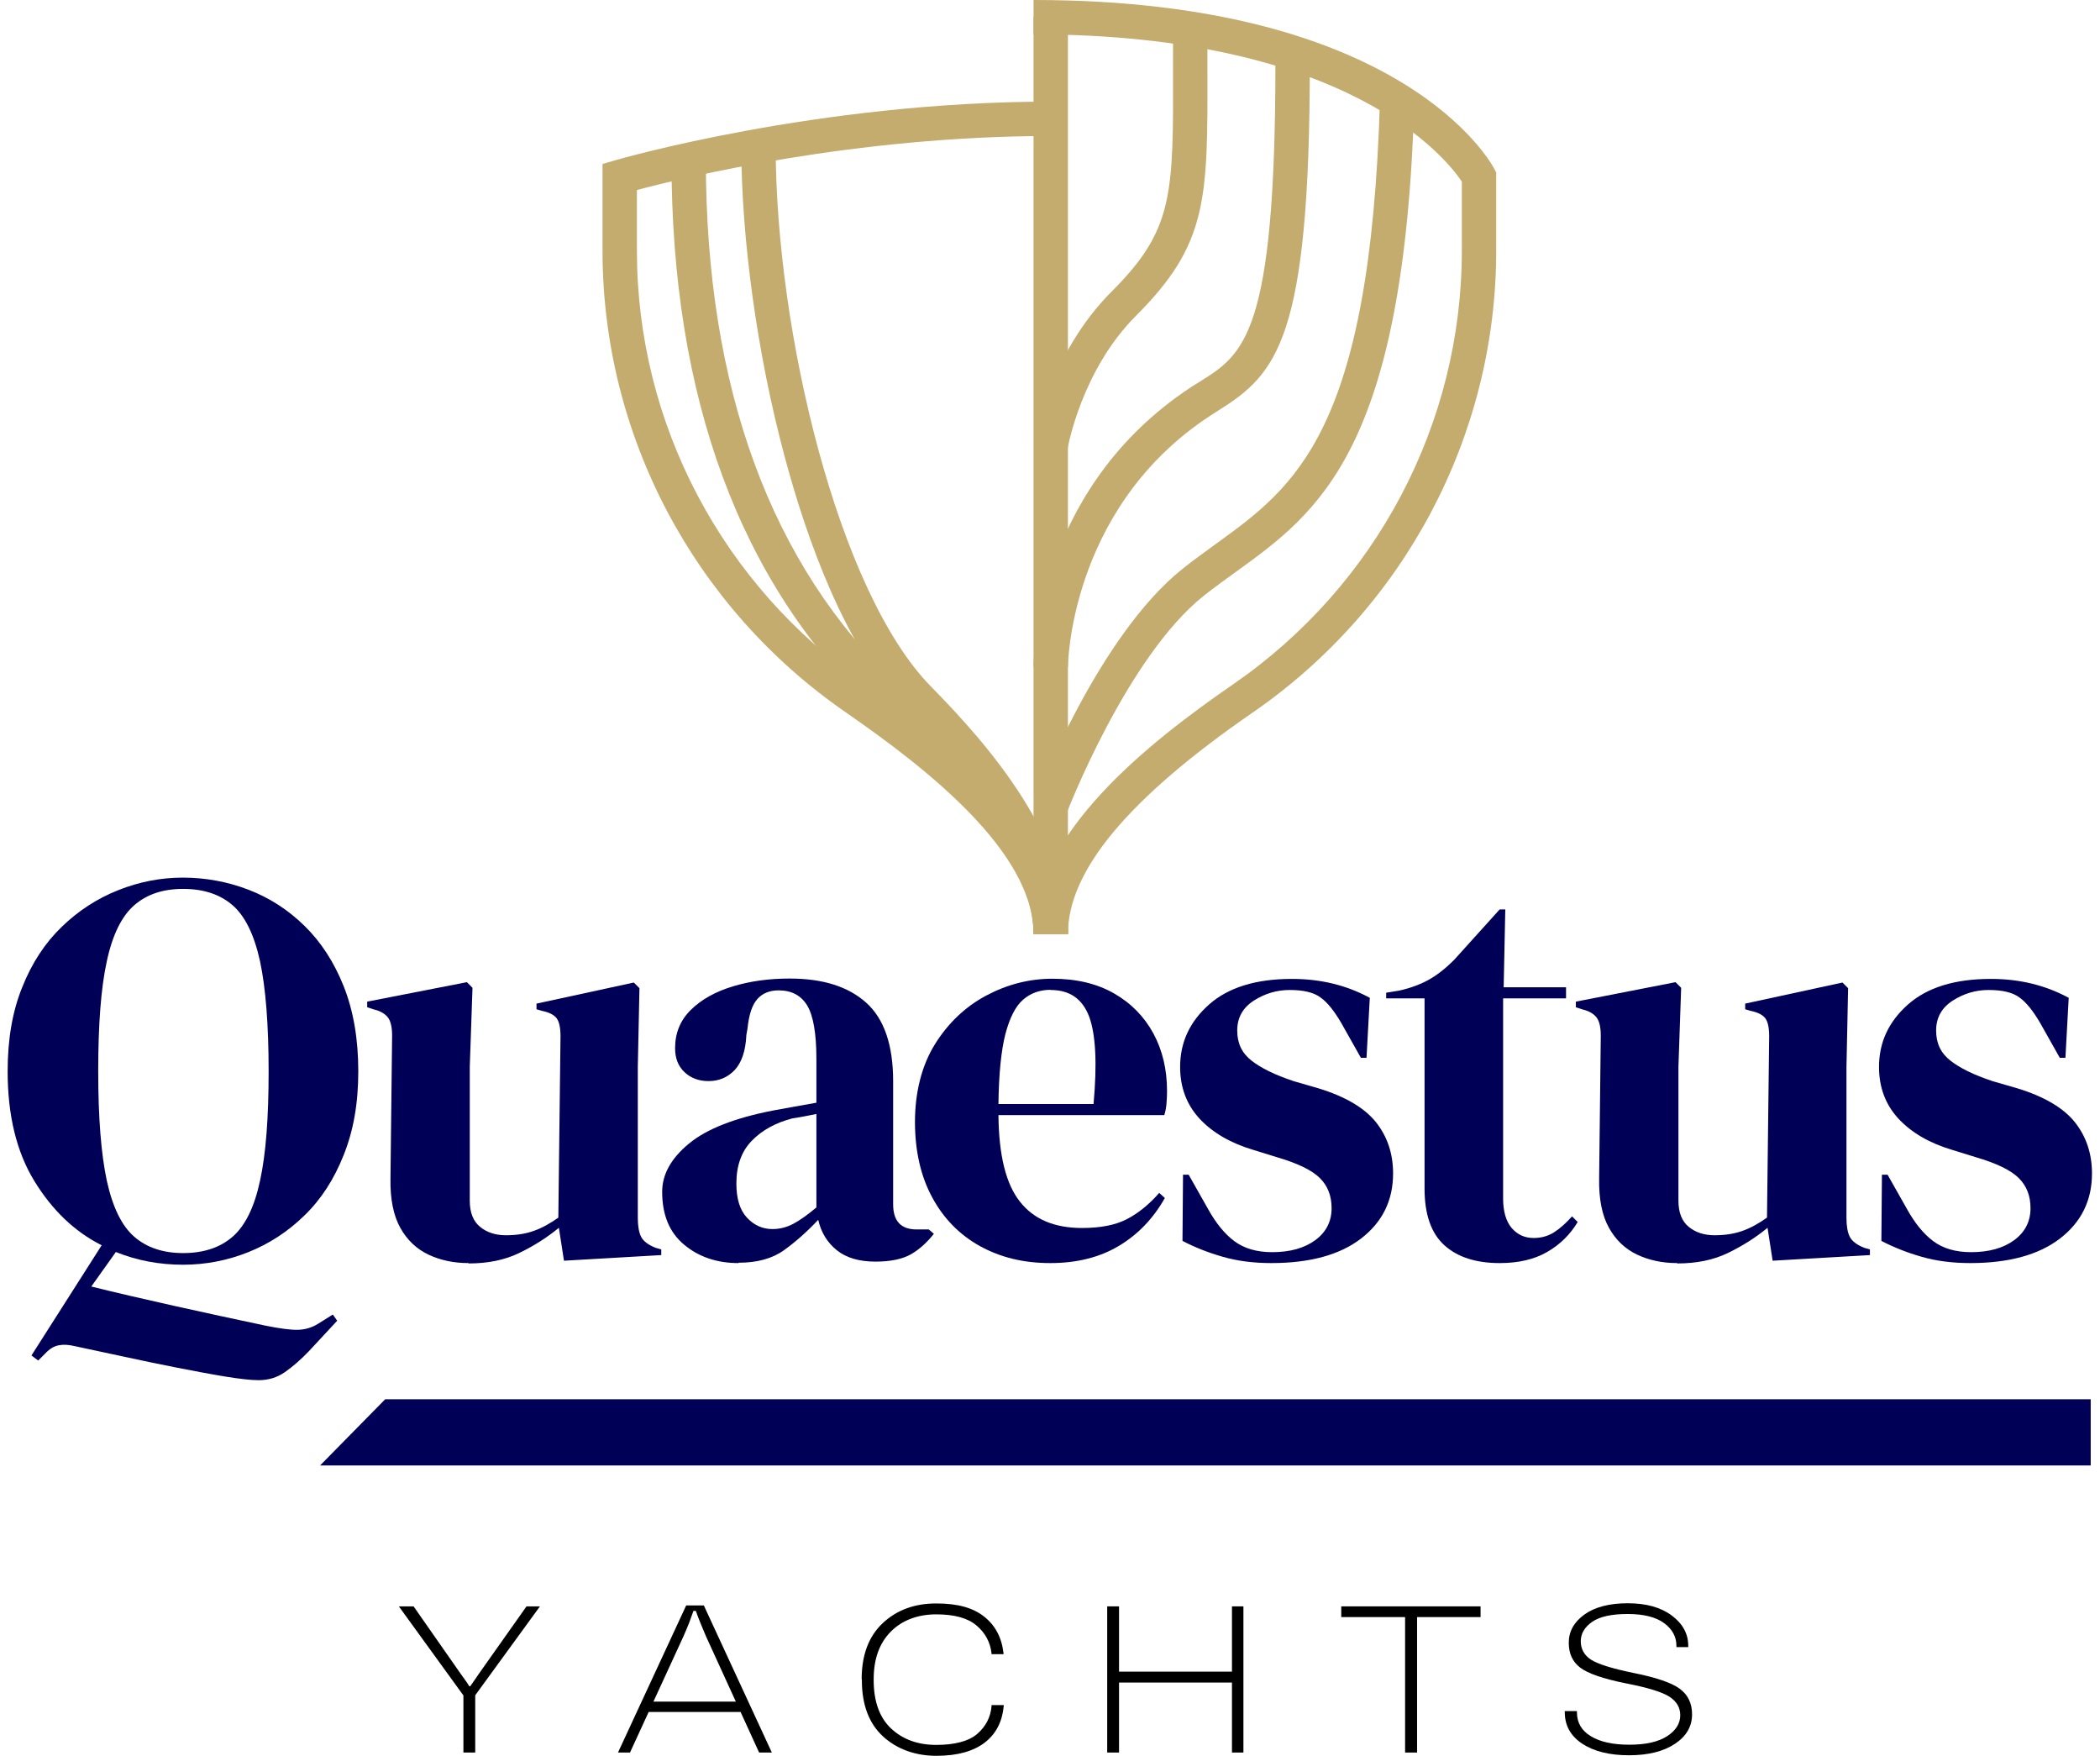
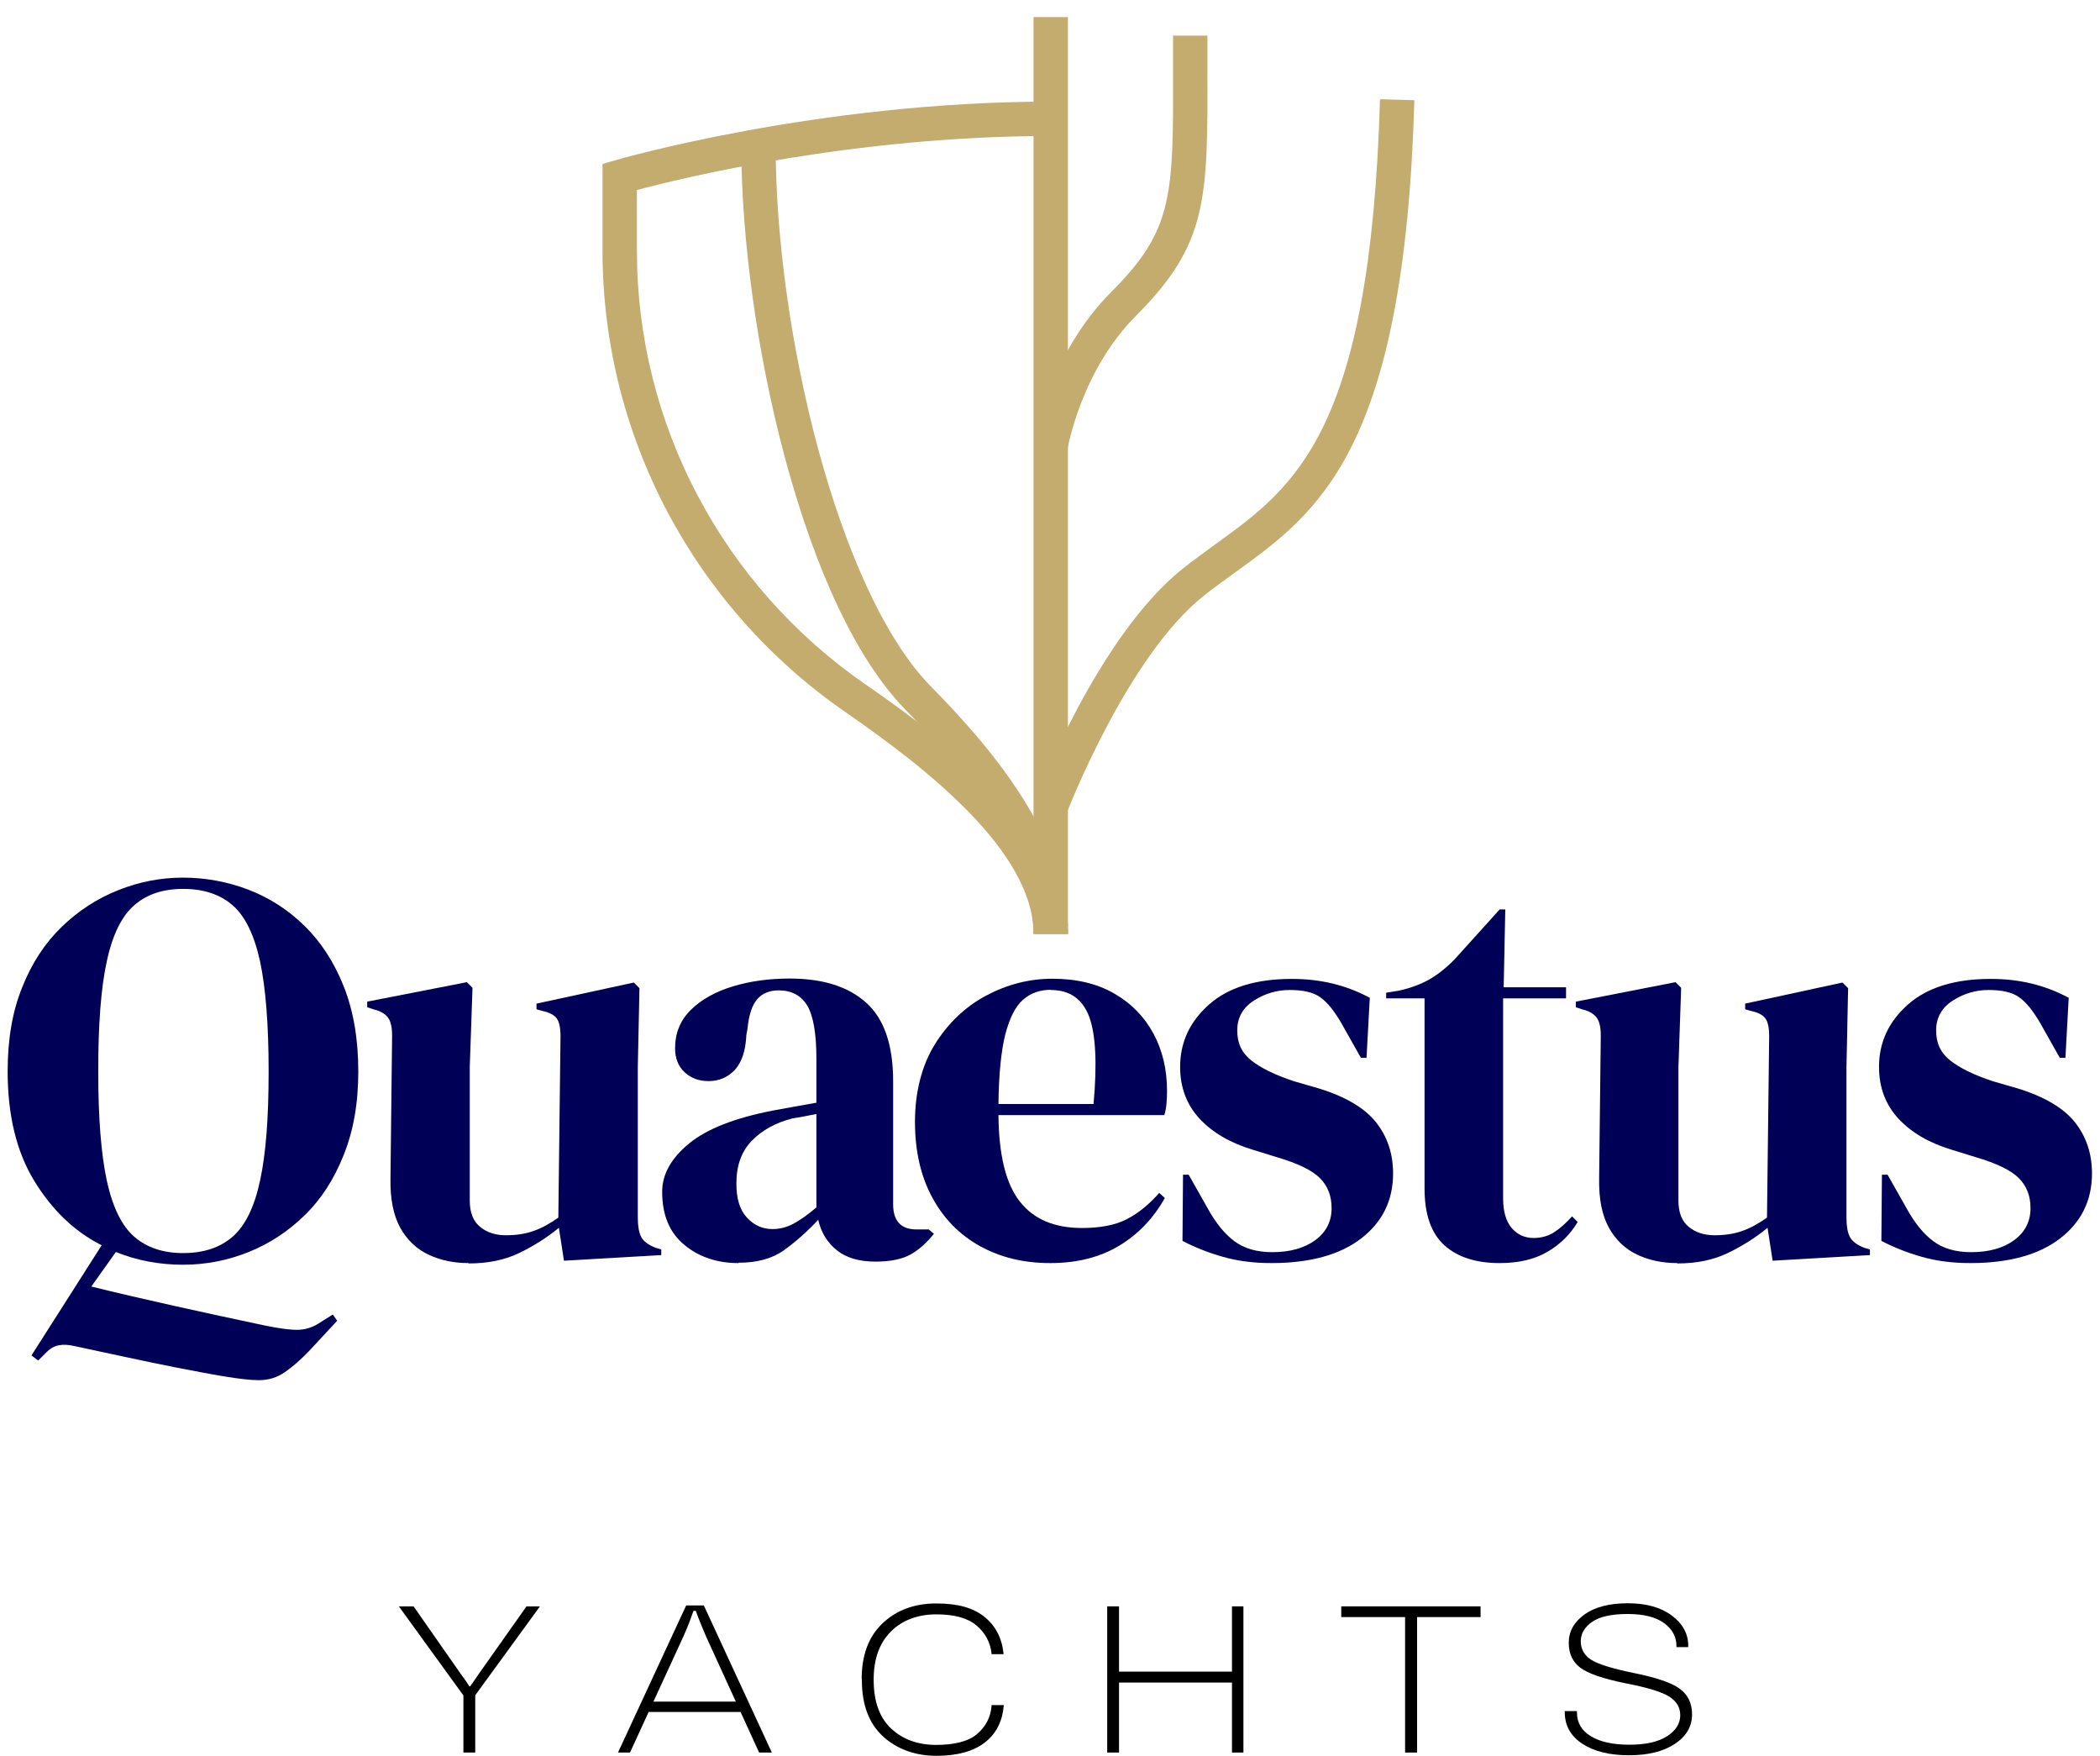
<svg xmlns="http://www.w3.org/2000/svg" width="134" height="112" viewBox="0 0 134 112" fill="none">
  <g clip-path="url(#clip0_2_75)">
-     <path d="M68.144 59.584H65.95C65.95 53.181 73.215 47.428 78.68 43.659C87.825 37.36 93.279 27.014 93.279 15.995V11.587C92.362 10.207 86.177 2.192 65.95 2.192V0C89.45 0 95.112 10.323 95.345 10.764L95.472 11.008V15.995C95.472 27.733 89.658 38.752 79.934 45.456C72.008 50.92 68.144 55.548 68.144 59.584Z" fill="#C4AB6E" />
    <path d="M68.143 59.584H65.95C65.95 54.33 59.115 49.006 53.986 45.456C44.25 38.741 38.447 27.733 38.447 15.995V10.462L39.236 10.23C39.364 10.196 52.117 6.484 67.052 6.484V8.676C54.531 8.676 43.6 11.332 40.641 12.121V16.007C40.641 27.026 46.095 37.36 55.239 43.67C61.25 47.823 68.155 53.379 68.155 59.596L68.143 59.584Z" fill="#C4AB6E" />
-     <path d="M68.144 59.584H65.95C65.95 54.852 61.053 50.247 56.725 46.187L55.843 45.352C47.221 37.21 42.846 25.367 42.846 10.184H45.039C45.039 24.752 49.182 36.05 57.351 43.763L58.233 44.598C62.875 48.96 68.144 53.912 68.144 59.584Z" fill="#C4AB6E" />
    <path d="M68.144 59.584H65.95C65.95 54.214 61.309 48.878 57.827 45.329C53.928 41.362 51.445 34.298 50.052 29.067C48.323 22.618 47.302 15.229 47.302 9.302H49.495C49.495 21.098 53.475 37.766 59.405 43.798C63.165 47.614 68.155 53.413 68.155 59.584H68.144Z" fill="#C4AB6E" />
    <path d="M68.062 51.871L66.019 51.094C66.182 50.664 70.093 40.562 75.454 36.293C76.162 35.725 76.881 35.215 77.578 34.704C82.649 31.039 87.442 27.571 88.057 6.333L90.25 6.391C89.612 28.707 84.146 32.663 78.866 36.479C78.193 36.966 77.496 37.465 76.823 37.998C71.915 41.896 68.108 51.766 68.062 51.871Z" fill="#C4AB6E" />
-     <path d="M68.144 42.545H65.95C65.95 42.105 66.055 31.584 75.524 25.019C75.884 24.764 76.232 24.544 76.58 24.335C79.377 22.583 81.384 21.308 81.384 4.037H83.578C83.578 21.667 81.466 23.848 77.74 26.191C77.427 26.388 77.102 26.597 76.766 26.829C68.236 32.744 68.144 42.453 68.144 42.545Z" fill="#C4AB6E" />
    <path d="M68.12 28.58L65.962 28.209C65.997 27.977 66.972 22.56 70.929 18.605C74.886 14.65 74.874 12.469 74.851 4.338C74.851 3.689 74.851 3.004 74.851 2.273H77.044C77.044 2.993 77.044 3.677 77.044 4.326C77.067 12.724 77.079 15.554 72.484 20.148C69.014 23.616 68.144 28.522 68.132 28.568L68.12 28.58Z" fill="#C4AB6E" />
    <path d="M68.144 1.09H65.95V59.085H68.144V1.09Z" fill="#C4AB6E" />
    <path d="M11.687 80.683C10.166 80.683 8.739 80.416 7.393 79.871L5.826 82.074C7.37 82.457 9.122 82.863 11.095 83.304C13.068 83.745 15.017 84.162 16.932 84.568C17.86 84.754 18.545 84.847 19.009 84.835C19.473 84.823 19.891 84.696 20.274 84.464L21.237 83.861L21.516 84.255L19.706 86.204C19.183 86.749 18.673 87.19 18.174 87.538C17.675 87.885 17.118 88.048 16.503 88.048C16.004 88.048 15.296 87.967 14.367 87.816C13.439 87.665 12.418 87.468 11.28 87.248C10.143 87.027 9.006 86.784 7.869 86.54C6.732 86.296 5.699 86.076 4.782 85.879C4.399 85.786 4.062 85.763 3.749 85.821C3.436 85.879 3.146 86.064 2.867 86.366L2.438 86.795L2.008 86.471L6.488 79.442C4.759 78.572 3.331 77.203 2.194 75.347C1.057 73.491 0.488 71.16 0.488 68.341C0.488 66.311 0.79 64.525 1.417 62.983C2.032 61.44 2.867 60.164 3.935 59.132C5.002 58.099 6.198 57.322 7.544 56.789C8.878 56.255 10.259 55.988 11.675 55.988C13.091 55.988 14.507 56.243 15.841 56.754C17.176 57.264 18.371 58.03 19.427 59.062C20.483 60.094 21.319 61.382 21.933 62.925C22.549 64.479 22.862 66.277 22.862 68.341C22.862 70.406 22.549 72.134 21.933 73.677C21.319 75.231 20.483 76.519 19.427 77.539C18.371 78.572 17.176 79.349 15.841 79.882C14.507 80.416 13.114 80.683 11.675 80.683H11.687ZM11.687 79.94C12.986 79.94 14.042 79.592 14.843 78.896C15.644 78.2 16.236 77.006 16.595 75.312C16.967 73.619 17.141 71.299 17.141 68.341C17.141 65.383 16.955 63.029 16.595 61.335C16.224 59.642 15.644 58.447 14.843 57.751C14.042 57.055 12.986 56.707 11.687 56.707C10.387 56.707 9.366 57.055 8.565 57.751C7.764 58.447 7.173 59.642 6.813 61.335C6.441 63.029 6.267 65.36 6.267 68.341C6.267 71.322 6.453 73.619 6.813 75.312C7.184 77.006 7.764 78.2 8.565 78.896C9.366 79.592 10.41 79.94 11.687 79.94Z" fill="#000056" />
    <path d="M29.894 80.578C28.966 80.578 28.119 80.404 27.353 80.045C26.587 79.685 25.984 79.117 25.543 78.328C25.102 77.539 24.893 76.484 24.916 75.185L25.02 66.068C25.02 65.523 24.928 65.128 24.742 64.896C24.556 64.664 24.255 64.49 23.86 64.398L23.431 64.258V63.899L29.79 62.658L30.15 63.017L29.976 68.051V76.6C29.976 77.354 30.196 77.91 30.637 78.27C31.078 78.629 31.623 78.803 32.285 78.803C32.946 78.803 33.538 78.711 34.06 78.525C34.583 78.34 35.105 78.05 35.627 77.678L35.766 66.114C35.766 65.569 35.685 65.186 35.523 64.966C35.36 64.746 35.047 64.583 34.594 64.49L34.234 64.386V64.026L40.443 62.681L40.803 63.041L40.698 68.074V77.69C40.698 78.212 40.768 78.618 40.907 78.896C41.046 79.175 41.36 79.418 41.836 79.604L42.195 79.708V80.068L35.987 80.427L35.662 78.328C34.884 78.966 34.037 79.499 33.12 79.94C32.204 80.381 31.136 80.601 29.906 80.601L29.894 80.578Z" fill="#000056" />
    <path d="M47.115 80.578C45.746 80.578 44.585 80.184 43.657 79.407C42.717 78.63 42.253 77.504 42.253 76.031C42.253 74.918 42.822 73.897 43.959 72.958C45.096 72.018 46.883 71.322 49.32 70.847C49.703 70.777 50.121 70.696 50.597 70.615C51.072 70.534 51.571 70.441 52.094 70.348V67.541C52.094 65.929 51.896 64.804 51.513 64.154C51.119 63.505 50.515 63.18 49.68 63.18C49.111 63.18 48.659 63.365 48.334 63.725C47.997 64.096 47.788 64.722 47.696 65.627L47.626 66.022C47.579 67.042 47.324 67.784 46.883 68.26C46.431 68.736 45.874 68.968 45.212 68.968C44.597 68.968 44.087 68.782 43.68 68.399C43.274 68.016 43.077 67.518 43.077 66.868C43.077 65.894 43.413 65.082 44.087 64.421C44.76 63.76 45.653 63.261 46.767 62.925C47.881 62.588 49.088 62.426 50.388 62.426C52.5 62.426 54.124 62.936 55.273 63.968C56.422 65.001 56.991 66.671 56.991 68.991V76.832C56.991 77.899 57.49 78.432 58.488 78.432H59.265L59.59 78.711C59.138 79.279 58.65 79.72 58.116 80.022C57.583 80.323 56.828 80.485 55.865 80.485C54.821 80.485 53.997 80.242 53.393 79.755C52.79 79.267 52.395 78.63 52.21 77.818C51.502 78.572 50.771 79.221 50.028 79.755C49.285 80.288 48.322 80.555 47.139 80.555L47.115 80.578ZM49.285 78.409C49.761 78.409 50.202 78.293 50.62 78.073C51.038 77.853 51.525 77.504 52.094 77.029V71.067C51.861 71.113 51.618 71.16 51.386 71.206C51.154 71.253 50.875 71.299 50.573 71.345C49.483 71.624 48.612 72.111 47.962 72.784C47.312 73.456 46.988 74.361 46.988 75.498C46.988 76.472 47.208 77.191 47.661 77.678C48.113 78.166 48.659 78.409 49.297 78.409H49.285Z" fill="#000056" />
    <path d="M67.145 62.438C68.689 62.438 70 62.751 71.091 63.377C72.182 64.003 73.017 64.862 73.597 65.929C74.178 67.007 74.468 68.225 74.468 69.606C74.468 69.861 74.456 70.128 74.433 70.406C74.41 70.673 74.363 70.916 74.294 71.137H63.71C63.733 73.689 64.186 75.533 65.08 76.658C65.962 77.783 67.284 78.34 69.037 78.34C70.221 78.34 71.184 78.154 71.915 77.771C72.646 77.389 73.331 76.832 73.969 76.101L74.329 76.426C73.597 77.725 72.623 78.746 71.404 79.476C70.186 80.207 68.724 80.578 67.018 80.578C65.312 80.578 63.849 80.219 62.538 79.5C61.239 78.781 60.217 77.748 59.486 76.391C58.755 75.046 58.384 73.433 58.384 71.566C58.384 69.698 58.813 67.97 59.66 66.613C60.507 65.256 61.61 64.212 62.944 63.505C64.279 62.797 65.683 62.438 67.157 62.438H67.145ZM67.041 63.145C66.356 63.145 65.764 63.354 65.288 63.771C64.801 64.189 64.43 64.92 64.151 65.975C63.884 67.031 63.733 68.515 63.71 70.429H69.779C70.012 67.854 69.919 65.998 69.501 64.862C69.072 63.725 68.259 63.157 67.052 63.157L67.041 63.145Z" fill="#000056" />
    <path d="M81.128 80.578C79.968 80.578 78.923 80.439 78.007 80.172C77.078 79.905 76.231 79.569 75.454 79.163L75.488 74.941H75.848L77.055 77.075C77.577 78.026 78.146 78.722 78.772 79.186C79.399 79.65 80.2 79.882 81.175 79.882C82.312 79.882 83.229 79.627 83.925 79.117C84.621 78.606 84.969 77.922 84.969 77.075C84.969 76.298 84.726 75.66 84.227 75.161C83.728 74.662 82.811 74.21 81.453 73.816L79.956 73.352C78.517 72.923 77.38 72.261 76.544 71.368C75.721 70.475 75.303 69.373 75.303 68.063C75.303 66.497 75.918 65.174 77.148 64.084C78.378 62.994 80.142 62.449 82.439 62.449C83.368 62.449 84.238 62.553 85.051 62.75C85.863 62.947 86.652 63.249 87.406 63.655L87.197 67.483H86.838L85.596 65.279C85.143 64.502 84.702 63.945 84.261 63.632C83.82 63.307 83.171 63.156 82.289 63.156C81.488 63.156 80.722 63.377 80.014 63.829C79.306 64.281 78.947 64.919 78.947 65.743C78.947 66.566 79.248 67.181 79.852 67.657C80.455 68.132 81.349 68.573 82.532 68.967L84.134 69.431C85.84 69.953 87.058 70.672 87.789 71.577C88.52 72.493 88.892 73.584 88.892 74.86C88.892 76.588 88.207 77.968 86.849 79.012C85.492 80.056 83.577 80.578 81.117 80.578H81.128Z" fill="#000056" />
    <path d="M95.692 80.578C94.172 80.578 93 80.195 92.165 79.441C91.329 78.688 90.9 77.481 90.9 75.823V63.69H88.451V63.33L89.298 63.191C90.029 63.029 90.668 62.785 91.201 62.484C91.735 62.182 92.257 61.764 92.78 61.243L95.692 58.018H96.052L95.948 62.982H99.928V63.69H95.913V76.46C95.913 77.284 96.099 77.91 96.458 78.34C96.83 78.769 97.294 78.978 97.862 78.978C98.362 78.978 98.802 78.85 99.174 78.606C99.557 78.363 99.928 78.026 100.311 77.597L100.671 77.957C100.195 78.757 99.545 79.395 98.721 79.871C97.897 80.346 96.888 80.578 95.704 80.578H95.692Z" fill="#000056" />
    <path d="M107.018 80.578C106.09 80.578 105.243 80.404 104.477 80.045C103.711 79.685 103.108 79.117 102.667 78.328C102.226 77.539 102.017 76.484 102.04 75.185L102.145 66.068C102.145 65.523 102.052 65.128 101.866 64.896C101.68 64.664 101.379 64.49 100.984 64.398L100.555 64.258V63.899L106.914 62.658L107.274 63.017L107.1 68.051V76.6C107.1 77.354 107.32 77.91 107.761 78.27C108.202 78.629 108.748 78.803 109.409 78.803C110.07 78.803 110.662 78.711 111.184 78.525C111.707 78.34 112.229 78.05 112.751 77.678L112.89 66.114C112.89 65.569 112.809 65.186 112.647 64.966C112.484 64.746 112.171 64.583 111.718 64.49L111.359 64.386V64.026L117.567 62.681L117.927 63.041L117.822 68.074V77.69C117.822 78.212 117.892 78.618 118.031 78.896C118.17 79.175 118.484 79.418 118.96 79.604L119.319 79.708V80.068L113.111 80.427L112.786 78.328C112.008 78.966 111.161 79.499 110.245 79.94C109.328 80.381 108.26 80.601 107.03 80.601L107.018 80.578Z" fill="#000056" />
    <path d="M125.725 80.578C124.564 80.578 123.52 80.439 122.603 80.172C121.675 79.905 120.828 79.569 120.05 79.163L120.085 74.941H120.445L121.652 77.075C122.174 78.026 122.743 78.722 123.369 79.186C123.996 79.65 124.797 79.882 125.771 79.882C126.909 79.882 127.825 79.627 128.522 79.117C129.218 78.606 129.566 77.922 129.566 77.075C129.566 76.298 129.322 75.66 128.823 75.161C128.324 74.662 127.408 74.21 126.05 73.816L124.553 73.352C123.114 72.923 121.977 72.261 121.141 71.368C120.317 70.475 119.899 69.373 119.899 68.063C119.899 66.497 120.514 65.174 121.745 64.084C122.975 62.994 124.739 62.449 127.036 62.449C127.965 62.449 128.835 62.553 129.647 62.75C130.46 62.947 131.249 63.249 132.003 63.655L131.794 67.483H131.434L130.193 65.279C129.74 64.502 129.299 63.945 128.858 63.632C128.417 63.307 127.767 63.156 126.885 63.156C126.085 63.156 125.319 63.377 124.611 63.829C123.903 64.281 123.543 64.919 123.543 65.743C123.543 66.566 123.845 67.181 124.448 67.657C125.052 68.132 125.945 68.573 127.129 68.967L128.73 69.431C130.436 69.953 131.655 70.672 132.386 71.577C133.117 72.493 133.488 73.584 133.488 74.86C133.488 76.588 132.804 77.968 131.446 79.012C130.088 80.056 128.173 80.578 125.713 80.578H125.725Z" fill="#000056" />
-     <path d="M133.407 93.488H20.425L24.579 89.266H133.407V93.488Z" fill="#000056" />
    <path d="M29.57 108.161L25.45 102.478H26.39L29.372 106.746C29.465 106.874 29.558 107.013 29.663 107.152C29.767 107.291 29.86 107.43 29.941 107.57H30.011C30.104 107.43 30.208 107.291 30.301 107.152C30.394 107.013 30.487 106.874 30.579 106.746L33.597 102.478H34.455L30.324 108.149V111.803H29.57V108.161Z" fill="black" />
    <path d="M43.785 102.419H44.911L49.251 111.803H48.439L45.05 104.391C44.923 104.09 44.806 103.8 44.691 103.533C44.586 103.266 44.482 103.011 44.4 102.767H44.249C44.168 102.999 44.075 103.255 43.971 103.533C43.867 103.811 43.739 104.09 43.611 104.391L40.2 111.803H39.434L43.785 102.419ZM41.372 108.555H47.406L47.766 109.216H41.023L41.372 108.555Z" fill="black" />
    <path d="M54.983 107.117C54.983 105.575 55.436 104.38 56.33 103.545C57.223 102.71 58.36 102.292 59.741 102.292C61.122 102.292 62.085 102.57 62.793 103.127C63.501 103.684 63.919 104.461 64.035 105.47V105.528H63.269V105.47C63.188 104.763 62.863 104.159 62.306 103.695C61.749 103.22 60.89 102.988 59.741 102.988C58.592 102.988 57.583 103.348 56.852 104.078C56.121 104.809 55.749 105.818 55.749 107.129V107.175C55.749 108.544 56.121 109.576 56.863 110.272C57.606 110.968 58.569 111.316 59.741 111.316C60.913 111.316 61.819 111.084 62.364 110.608C62.909 110.133 63.211 109.541 63.269 108.845V108.776H64.047V108.845C63.954 109.831 63.559 110.608 62.84 111.165C62.12 111.722 61.087 112.012 59.753 112.012C58.418 112.012 57.235 111.594 56.341 110.771C55.448 109.947 54.995 108.753 54.995 107.187V107.14L54.983 107.117Z" fill="black" />
    <path d="M70.65 102.478H71.405V106.642H78.611V102.478H79.342V111.803H78.611V107.338H71.405V111.803H70.65V102.478Z" fill="black" />
    <path d="M85.585 102.478H94.474V103.162H90.424V111.803H89.658V103.162H85.585V102.478Z" fill="black" />
    <path d="M99.858 109.158H100.624V109.24C100.624 109.889 100.914 110.4 101.506 110.759C102.086 111.119 102.91 111.304 103.966 111.304C105.022 111.304 105.823 111.119 106.38 110.759C106.937 110.4 107.216 109.947 107.216 109.425C107.216 108.938 106.995 108.555 106.543 108.254C106.09 107.952 105.162 107.662 103.723 107.384C102.284 107.094 101.32 106.757 100.833 106.386C100.346 106.015 100.102 105.493 100.102 104.797C100.102 104.078 100.439 103.475 101.1 102.999C101.761 102.524 102.69 102.28 103.862 102.28C105.034 102.28 105.962 102.535 106.67 103.057C107.366 103.579 107.726 104.217 107.726 104.994V105.076H106.972V104.994C106.972 104.414 106.705 103.927 106.183 103.545C105.661 103.162 104.883 102.965 103.862 102.965C102.841 102.965 102.086 103.127 101.599 103.463C101.112 103.8 100.868 104.217 100.868 104.704C100.868 105.192 101.088 105.598 101.518 105.876C101.947 106.154 102.852 106.444 104.222 106.723C105.672 107.013 106.659 107.349 107.181 107.732C107.703 108.115 107.97 108.66 107.97 109.367C107.97 110.133 107.61 110.759 106.879 111.246C106.148 111.733 105.173 111.977 103.943 111.977C102.713 111.977 101.715 111.733 100.972 111.246C100.23 110.759 99.847 110.086 99.847 109.228V109.147L99.858 109.158Z" fill="black" />
  </g>
  <defs>
    <clipPath id="clip0_2_75">
      <rect width="133" height="112" fill="white" transform="translate(0.5)" />
    </clipPath>
  </defs>
</svg>